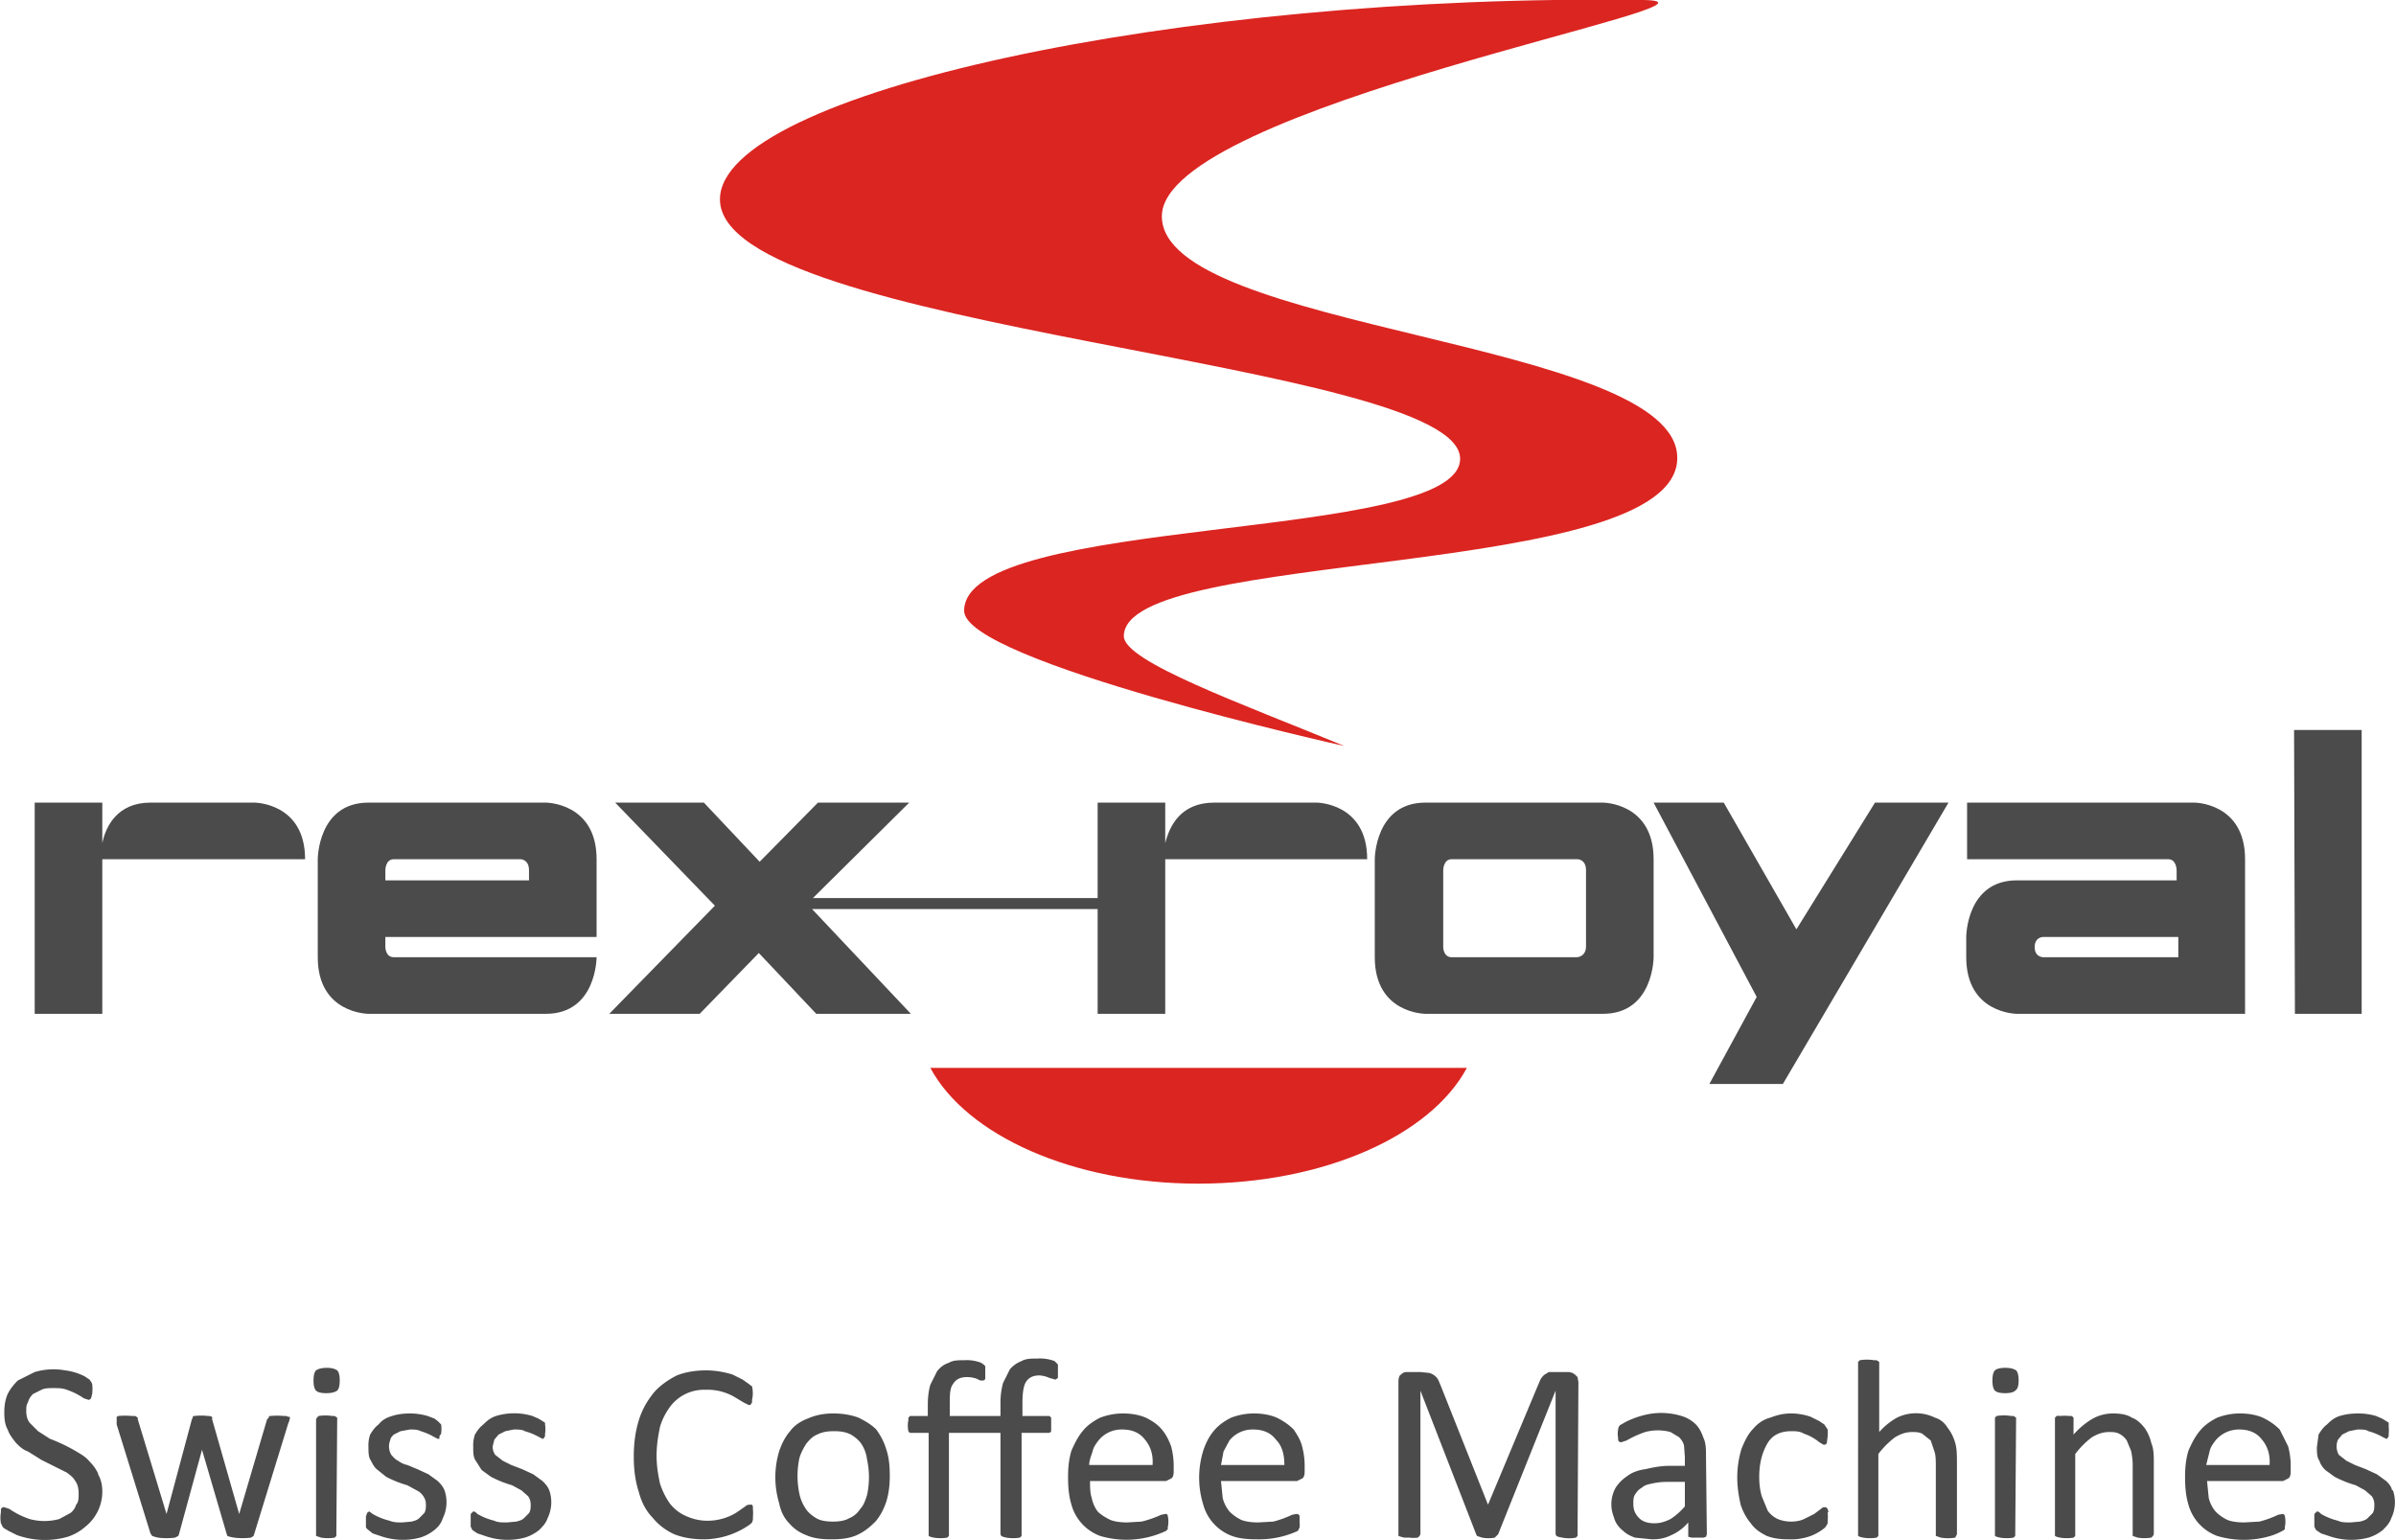
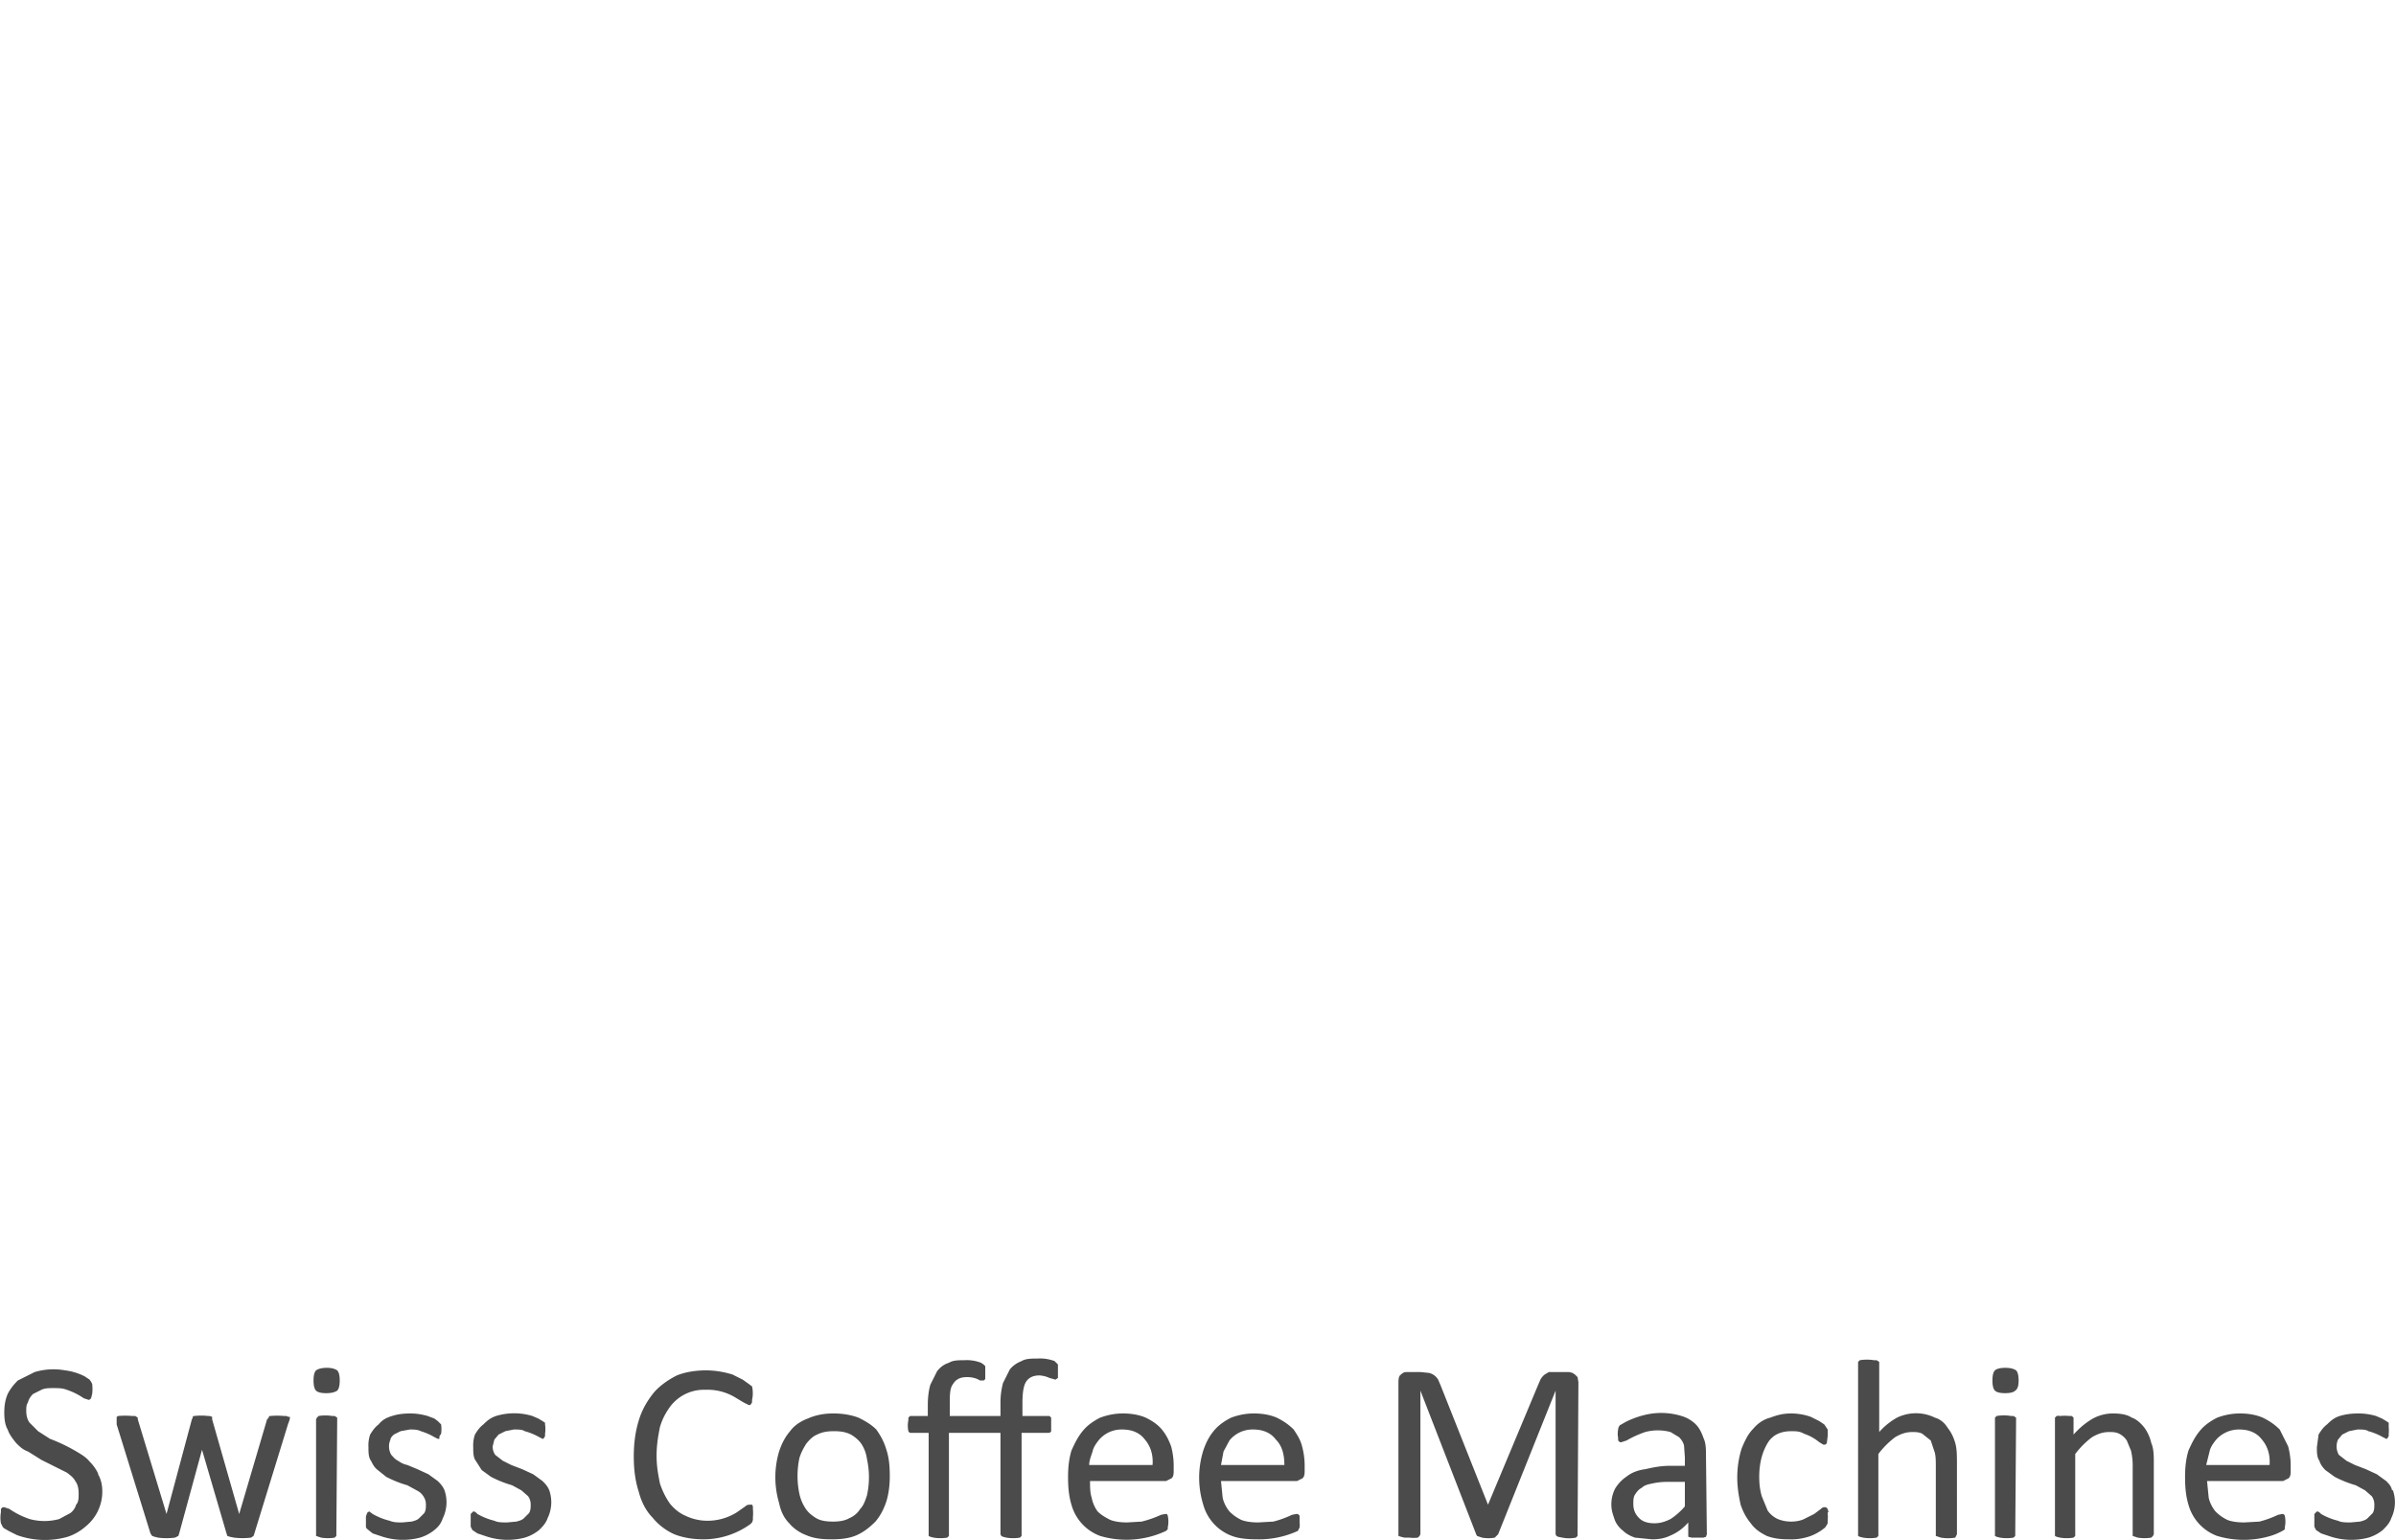
<svg xmlns="http://www.w3.org/2000/svg" width="378" height="243" xml:space="preserve">
  <path d="M-19-174.4a5 5 0 0 1-1 1.4c-.4.5-.9.8-1.4 1.1a20.4 20.4 0 0 1-3.3 1.6l-1.4.9-1 1c-.3.4-.4.9-.4 1.4 0 .4 0 .7.2 1 .1.4.3.7.6 1l1 .5c.4.2.9.2 1.4.2.6 0 1.1 0 1.6-.2a7.8 7.8 0 0 0 2-1l.6-.2.2.1.1.2.1.4a4.9 4.9 0 0 1 0 1.2l-.1.2-.2.3-.6.4a7 7 0 0 1-2.3.7 7.8 7.8 0 0 1-3.6-.2l-2-1c-.5-.5-.9-1-1.2-1.6-.3-.7-.4-1.4-.4-2.2 0-.8.1-1.5.4-2 .2-.6.6-1.1 1-1.6.4-.4.8-.8 1.4-1l1.6-1a823 823 0 0 1 3-1.5c.4-.3.8-.6 1-1 .3-.4.4-.9.4-1.5 0-.5 0-1-.3-1.3-.1-.4-.4-.8-.7-1l-1.3-.7a6.7 6.7 0 0 0-3.5 0 9.6 9.6 0 0 0-2.4 1.2l-.6.2h-.2l-.2-.2v-.4a3.8 3.8 0 0 1 0-1.3l.2-.4c.1-.2.4-.3.7-.5l1-.5a9.8 9.8 0 0 1 6-.2 6 6 0 0 1 2.1 1.2 5.3 5.3 0 0 1 2 4.2c0 .8-.2 1.5-.5 2m22.5 6.8-.2.1H3a8.8 8.8 0 0 1-1.6 0c-.1 0-.2 0-.2-.2L1-168l-3.3-11.2v-.1.1L-5.5-168v.3l-.3.1H-6a6.8 6.8 0 0 1-1.6 0c-.1 0-.2 0-.2-.2l-.1-.2-3-11.2v-.1.1l-3.4 11.2v.2l-.3.2h-.4a8.6 8.6 0 0 1-1.6 0l-.2-.1v-.9l4-12.9.2-.3.3-.1.4-.1a7.7 7.7 0 0 1 2 0l.4.2.1.3 2.7 9.9v.1-.1l2.9-9.9.1-.3.3-.1.5-.1a8.5 8.5 0 0 1 2 0l.3.2.1.3 4 13a3.4 3.4 0 0 1 .2.6v.2m5.6-.3v.2l-.3.2h-.3a5.2 5.2 0 0 1-1.6 0l-.2-.2-.1-.2V-181.8l.3-.1.3-.1a5 5 0 0 1 1.6 0l.2.2v.2zm0 5.8c-.3.2-.7.3-1.2.3-.6 0-1-.1-1.3-.3-.2-.2-.3-.6-.3-1.2s.1-1 .3-1.2c.2-.2.6-.3 1.2-.3s1 .1 1.3.3c.2.2.3.6.3 1.2s-.1 1-.3 1.2M22-176.4c-.2.5-.5.8-.8 1.1l-1.1.8-1.3.6-1.2.5c-.5.1-.8.3-1.1.5-.4.2-.6.5-.8.7a2 2 0 0 0-.1 1.8c0 .2.2.4.4.6l.8.4 1.1.2c.5 0 .9 0 1.3-.2a7.3 7.3 0 0 0 1.6-.7l.4-.2h.2v.3l.2.3a4 4 0 0 1 0 1.1l-.2.2-.2.2-.4.3-.8.3a7.5 7.5 0 0 1-2 .3c-.9 0-1.6-.1-2.2-.3-.7-.2-1.2-.5-1.6-1-.4-.3-.7-.7-1-1.2a4 4 0 0 1-.2-1.5c0-.6 0-1.2.3-1.6.2-.4.4-.8.8-1.1l1-.8a13 13 0 0 1 2.5-1l1.1-.6c.4-.2.6-.4.8-.7.2-.3.3-.6.3-1 0-.3 0-.7-.2-1l-.6-.6c-.2-.2-.5-.3-.9-.4l-1.1-.1c-.6 0-1 0-1.5.2a7.7 7.7 0 0 0-2 .8l-.4.3-.2-.1-.1-.2-.1-.3v-1.2c0-.2.2-.3.3-.4l.5-.4.9-.3a8 8 0 0 1 4.7-.2 5 5 0 0 1 1.7.9c.5.4.8.8 1 1.4a4.3 4.3 0 0 1 .2 3.3m12.4 0c-.2.5-.5.8-.8 1.1l-1.1.8-1.3.6-1.3.5-1 .5-.9.7c-.2.3-.3.6-.3 1l.2.8.5.6.8.4 1 .2c.6 0 1 0 1.3-.2a7.3 7.3 0 0 0 1.7-.7l.4-.2h.1l.2.3v.3a3.6 3.6 0 0 1 0 1.1v.2l-.3.2-.5.3-.7.3a7.4 7.4 0 0 1-4.3 0c-.6-.2-1-.5-1.5-1-.4-.3-.7-.7-1-1.2a4 4 0 0 1-.2-1.5c0-.6 0-1.2.3-1.6l.7-1.1 1.1-.8a13.4 13.4 0 0 1 2.5-1l1.1-.6.8-.7c.2-.3.3-.6.3-1 0-.3 0-.7-.2-1l-.6-.6c-.2-.2-.5-.3-.9-.4l-1.1-.1c-.6 0-1.1 0-1.5.2a7.6 7.6 0 0 0-2 .8c-.2.2-.3.3-.5.3l-.1-.1-.2-.2v-1.5l.2-.4.6-.4.9-.3a8 8 0 0 1 4.7-.2 5 5 0 0 1 1.7.9c.4.4.8.8 1 1.4a4.3 4.3 0 0 1 .2 3.3m24.1-2.2v.3l-.1.2h-.2c-.2 0-.4 0-.6-.2l-1-.7a6.5 6.5 0 0 0-3.5-1 6 6 0 0 0-2.6.6c-.7.3-1.3.8-1.8 1.4-.5.7-.9 1.5-1.2 2.4-.2 1-.4 2-.4 3.3 0 1.3.2 2.4.4 3.4.3 1 .7 1.7 1.2 2.4a5 5 0 0 0 4.2 2 6.3 6.3 0 0 0 3.5-.9l1-.6.6-.3h.2l.2.3v.3a3.7 3.7 0 0 1 0 1.6l-.4.3-.7.5-1.2.6a10.7 10.7 0 0 1-3.1.5c-1.3 0-2.5-.2-3.5-.6-1-.5-2-1.2-2.7-2-.8-1-1.4-2-1.8-3.3-.4-1.3-.6-2.7-.6-4.3 0-1.6.2-3 .6-4.2.3-1.2.9-2.3 1.6-3a7 7 0 0 1 2.6-2c1-.4 2.2-.6 3.5-.6a9.5 9.5 0 0 1 5.5 1.8l.2.2.1.3v.3a5.4 5.4 0 0 1 0 1m15.8 7c-.3 1-.7 1.7-1.2 2.4-.6.6-1.3 1-2.1 1.4-.8.3-1.8.5-3 .5-1.1 0-2.1-.2-3-.6-.8-.3-1.6-.8-2.1-1.5-.6-.7-1-1.5-1.3-2.4a10.7 10.7 0 0 1 0-6.1c.2-1 .6-1.8 1.2-2.4.5-.6 1.2-1.1 2-1.4.9-.4 1.9-.5 3-.5s2.1.1 3 .5c.9.4 1.6 1 2.2 1.6.6.7 1 1.5 1.3 2.4.3 1 .4 2 .4 3 0 1.2-.1 2.2-.4 3.1M72-177c-.2-.6-.4-1.2-.8-1.6-.3-.5-.8-.9-1.3-1.1-.5-.3-1.2-.4-1.9-.4-.8 0-1.5.1-2 .4-.5.3-1 .7-1.3 1.2a5 5 0 0 0-.7 1.7 10.2 10.2 0 0 0 0 4.2c.2.7.5 1.2.8 1.7.4.5.8.9 1.3 1.1.6.3 1.2.4 2 .4s1.4-.1 2-.4c.5-.3 1-.7 1.3-1.2.3-.5.5-1 .6-1.7a10 10 0 0 0 0-4.3m22.6 15.1v.4l-.2.2-.2.2a4.9 4.9 0 0 1-2 .3c-.7 0-1.4 0-1.9-.3-.5-.2-1-.5-1.4-1l-.8-1.6a9 9 0 0 1-.3-2.4v-1.5h-6v1.3c0 1.2 0 2 .4 2.5.3.5.8.8 1.6.8a3.2 3.2 0 0 0 1.2-.2l.4-.2h.3c.1 0 .2 0 .3.2v1.5l-.2.2-.3.2a4.7 4.7 0 0 1-2 .3c-.7 0-1.3 0-1.8-.3-.6-.2-1-.5-1.4-1l-.8-1.6c-.2-.7-.3-1.5-.3-2.4v-1.3h-2.1l-.2-.2v-.3a3.2 3.2 0 0 1 0-1.3c.1-.2.2-.2.4-.2h2v-12.2l.2-.1.4-.1a5 5 0 0 1 1.6 0l.2.2v12.2h6.1v-12l.1-.2.2-.1.4-.1a5 5 0 0 1 1.6 0l.2.2v12.2h3c.3 0 .4 0 .5.2v1.6l-.2.2h-3.2v1.5c0 1.1.1 2 .4 2.5.3.5.8.8 1.6.8a3.2 3.2 0 0 0 1.2-.3 12.7 12.7 0 0 0 .7-.2l.3.2v1.2m13.7-11.8a9 9 0 0 1-.3 2.5c-.3.8-.6 1.4-1.1 2-.5.6-1.1 1-1.9 1.4-.7.3-1.6.5-2.7.5-1 0-1.9-.2-2.7-.5-.8-.4-1.5-.9-2-1.5-.6-.7-1-1.5-1.4-2.4-.3-1-.4-2-.4-3.1 0-1.3.1-2.3.4-3.3a5.5 5.5 0 0 1 3.4-3.7 11 11 0 0 1 7.8.6l.2.2v.2a3.4 3.4 0 0 1 0 1.4l-.1.2h-.2l-.5-.1a12.3 12.3 0 0 0-2.3-.8l-1.7-.1c-.8 0-1.5.1-2 .3-.6.3-1.1.6-1.5 1a4 4 0 0 0-.7 1.6c-.2.6-.2 1.3-.2 2h9l.6.3c.2.1.3.4.3.8zm-10 .3c0 .5.2 1 .4 1.6.1.5.4.9.7 1.3a3.5 3.5 0 0 0 2.8 1.3c1.2 0 2.1-.4 2.7-1.2.6-.7 1-1.7.9-3zm25.5-.3a9 9 0 0 1-.3 2.5c-.2.8-.6 1.4-1 2-.6.6-1.2 1-2 1.4-.7.3-1.6.5-2.7.5-1 0-1.9-.2-2.7-.5-.8-.4-1.5-.9-2-1.5-.6-.7-1-1.5-1.3-2.4a10.8 10.8 0 0 1 0-6.4 5.5 5.5 0 0 1 3.4-3.7c.8-.3 1.8-.4 3-.4a11 11 0 0 1 4.8 1l.1.2.1.2a2.6 2.6 0 0 1 0 .6v.8l-.2.2h-.2l-.5-.1a12.3 12.3 0 0 0-2.2-.8l-1.8-.1c-.8 0-1.5.1-2 .3-.6.3-1 .6-1.4 1a4 4 0 0 0-.8 1.6l-.2 2h9l.6.3c.2.1.3.4.3.8zm-9.9.3.3 1.6.7 1.3a3.5 3.5 0 0 0 2.8 1.3c1.2 0 2.1-.4 2.7-1.2.7-.7 1-1.7 1-3zm42.3 9.8-.1.6-.3.3-.3.2-.4.1h-2.4l-.5-.3a2 2 0 0 1-.5-.6l-.3-.7-5.9-14.1-5.6 14.1-.3.7a1.7 1.7 0 0 1-1.1.8l-1 .1H136c-.3 0-.5 0-.8-.3-.2-.1-.3-.4-.3-.9v-18.2l.3-.1.4-.1h.6a4.3 4.3 0 0 1 1 0l.2.2.1.2v17l6.6-17 .1-.2.3-.1.3-.1a4.2 4.2 0 0 1 1.5 0l.2.2.2.2 6.8 17v-17l.1-.2.2-.1.5-.1a4.2 4.2 0 0 1 1.6 0l.2.2v.2zm15.1-8.8c0 .8 0 1.6-.3 2.2-.2.6-.5 1.2-.9 1.6a4 4 0 0 1-1.7 1 8.2 8.2 0 0 1-4 .2 10.5 10.5 0 0 1-2.6-.9l-.7-.4a.9.9 0 0 1-.2-.5 2.6 2.6 0 0 1 0-1v-.3l.2-.2h.2l.6.2a12.5 12.5 0 0 0 2.2 1 5.8 5.8 0 0 0 3 0l1-.6c.3-.3.5-.6.6-1l.1-1.4v-1H167c-1.1 0-2-.2-2.9-.4-.8-.1-1.6-.4-2.1-.8-.6-.4-1-.8-1.4-1.4a4 4 0 0 1-.5-2c0-.7.2-1.2.4-1.8.2-.5.5-.9 1-1.3.3-.3.8-.6 1.4-.8l2-.2c.8 0 1.5.1 2.3.5.7.3 1.4.8 2 1.5v-1.7l.4-.1H171l.3.1.1.3zm-2.5-5.9a7.8 7.8 0 0 0-1.7-1.5c-.6-.3-1.2-.5-1.9-.5-.8 0-1.4.2-1.8.6-.5.5-.7 1-.7 1.7 0 .4 0 .8.2 1.1.2.3.4.6.8.8.3.3.7.4 1.2.5a8 8 0 0 0 1.8.2h2.1zm17-.7-.1.4-.2.2h-.1c-.2 0-.3 0-.5-.2l-.8-.6-1.2-.6c-.4-.2-1-.3-1.5-.3-.6 0-1.1.1-1.6.3a3 3 0 0 0-1.2 1l-.7 1.7c-.2.7-.3 1.4-.3 2.3 0 1.7.4 3 1 4s1.6 1.4 2.8 1.4c.5 0 1 0 1.5-.3a5.6 5.6 0 0 0 1.8-1l.5-.3c.2 0 .3 0 .4.2l.1.8a5.6 5.6 0 0 1 0 .8l-.2.3-.2.3-.6.4-1 .5a7.1 7.1 0 0 1-2.3.4c-1 0-1.7-.2-2.5-.5-.8-.2-1.5-.7-2-1.3-.6-.6-1-1.4-1.4-2.4-.3-1-.5-2.1-.5-3.4 0-1.2.2-2.3.4-3.2.3-.9.7-1.6 1.2-2.2.5-.7 1.1-1.1 1.9-1.5.8-.3 1.6-.4 2.6-.4a6.8 6.8 0 0 1 2.6.4 6 6 0 0 1 1.7 1l.2.3.1.2v.3a5.7 5.7 0 0 1 0 1m15.3 5.7c0 1 0 1.8-.2 2.5s-.5 1.3-.9 1.8c-.3.5-.8 1-1.5 1.2a5.1 5.1 0 0 1-4.5 0 8 8 0 0 1-2.1-1.7V-161.2l-.3.2h-.3a5.2 5.2 0 0 1-1.7 0l-.2-.2V-181.8l.2-.1.4-.1a5 5 0 0 1 1.6 0l.2.2v9.7a10 10 0 0 0 2 2c.7.4 1.3.6 2 .6.4 0 .8 0 1.2-.2l1-.8.4-1.2c.2-.5.2-1.1.2-2v-8.1l.3-.1.3-.1a5.2 5.2 0 0 1 1.7 0l.1.2.1.2zm7 5.3v.2l-.3.2h-.3a5.2 5.2 0 0 1-1.7 0l-.2-.2V-181.8l.2-.1.4-.1a5 5 0 0 1 1.6 0l.2.2v.2zm0 5.8c-.3.2-.7.3-1.3.3-.5 0-1-.1-1.2-.3-.2-.2-.3-.6-.3-1.2s.1-1 .3-1.2c.2-.2.6-.3 1.2-.3s1 .1 1.2.3c.3.2.4.6.4 1.2s-.1 1-.3 1.2m16.3-11c0 .9 0 1.7-.3 2.4a5 5 0 0 1-.8 1.8c-.4.5-.9 1-1.5 1.2-.6.4-1.4.5-2.3.5a5 5 0 0 1-2.3-.6c-.7-.4-1.5-1-2.3-1.9v2l-.2.2h-.3a5.9 5.9 0 0 1-1.1 0 1 1 0 0 1-.4 0l-.2-.2V-181.8l.2-.1.4-.1a5 5 0 0 1 1.6 0l.2.2v9.7a10 10 0 0 0 2 2c.7.4 1.3.6 2 .6.4 0 .8 0 1.2-.2.4-.2.7-.5.9-.8l.5-1.2a8 8 0 0 0 .2-2v-8.1l.3-.1.3-.1a5.1 5.1 0 0 1 1.6 0l.2.2.1.2zm16.2-.5a9 9 0 0 1-.3 2.5l-1 2c-.6.6-1.2 1-2 1.4-.7.3-1.6.5-2.7.5-1 0-1.9-.2-2.7-.5-.8-.4-1.5-.9-2-1.5-.6-.7-1-1.5-1.4-2.4-.3-1-.4-2-.4-3.1 0-1.3.1-2.3.4-3.3a5.5 5.5 0 0 1 3.4-3.7 11 11 0 0 1 6.3 0 7.3 7.3 0 0 1 1.6.7l.1.1v.2a3.3 3.3 0 0 1 0 1.4.3.3 0 0 1-.3.2l-.5-.1a12.3 12.3 0 0 0-2.2-.8l-1.8-.1c-.8 0-1.5.1-2 .3-.6.3-1 .6-1.4 1a4 4 0 0 0-.8 1.6l-.2 2h9l.6.3c.2.1.3.4.3.8zm-10 .3.4 1.6c.1.5.4.9.7 1.3a3.6 3.6 0 0 0 2.8 1.3c1.2 0 2.1-.4 2.7-1.2.6-.7 1-1.7.9-3zm22-3c-.1.5-.4.8-.7 1.1l-1.1.8-1.3.6-1.3.5-1 .5-.9.7a2 2 0 0 0-.1 1.8l.5.6.8.4 1 .2c.6 0 1 0 1.3-.2a7.3 7.3 0 0 0 1.7-.7l.4-.2h.1l.2.3v.3a4 4 0 0 1 0 .8v.5l-.3.2-.5.3-.7.3a7.5 7.5 0 0 1-2 .3c-1 0-1.6-.1-2.3-.3-.6-.2-1-.5-1.5-1-.4-.3-.7-.7-1-1.2l-.2-1.5c0-.6 0-1.2.3-1.6.1-.4.4-.8.7-1.1l1.1-.8a13.3 13.3 0 0 1 2.5-1l1.1-.6.8-.7c.2-.3.3-.6.3-1 0-.3 0-.7-.2-1l-.6-.6c-.2-.2-.5-.3-.9-.4l-1.1-.1c-.6 0-1.1 0-1.5.2a7.6 7.6 0 0 0-2 .8c-.2.2-.3.3-.5.3l-.1-.1-.2-.2v-1.5l.2-.4.6-.4.9-.3a8 8 0 0 1 4.7-.2 5 5 0 0 1 1.7.9c.4.4.8.8 1 1.4a4.3 4.3 0 0 1 .2 3.3" style="fill:#4b4b4b;fill-opacity:1;fill-rule:nonzero;stroke:none;stroke-width:.1" transform="matrix(1.333 0 0 -1.333 40.8 0)" />
-   <path d="M54.6-23.6C54.6-11.1 108.7.8 163.9 0c13.6-.2-57-12.6-57-25.6 0-13.6 61-14.6 61-28.6 0-14.6-65.5-10.6-65.5-21.1 0-3 14-8 26.1-13 0 0-45 10-45 16 0 11.5 58.7 8 58.7 18 0 11.6-87.6 15.1-87.6 30.7M111.2-140.1c14.9 0 27.5 5.7 31.8 13.7H79.5c4.3-8 16.9-13.7 31.7-13.7" style="fill:#db2521;fill-opacity:1;fill-rule:nonzero;stroke:none;stroke-width:.1" transform="matrix(1.333 0 0 -1.333 40.8 0)" />
-   <path d="M241-120h7.9v33.6h-8zm-13.8 6.7h-16s-1 0-1 1.2 1 1.2 1 1.2h16zm2 18.3h-27v-6.7H226c1 0 1-1.3 1-1.3v-1.2h-18.9c-6 0-6-6.7-6-6.7v-2.4c0-6.7 6-6.7 6-6.7h27v18.3c0 6.7-6 6.7-6 6.7M182-110l-8.6 15h-8.3l12.2-23-5.6-10.3h8.7L200-95h-8.7zm-24.9-2c0-1.3-1.1-1.3-1.1-1.3h-14.8c-1 0-1 1.2-1 1.2v9.1s0 1.3 1 1.3h14.9s1 0 1-1.3zm2 17h-21c-6 0-6-6.7-6-6.7v-11.6c0-6.7 6-6.7 6-6.7h21c6 0 6 6.7 6 6.7v11.6c0 6.7-6 6.7-6 6.7m-34 0h-12c-4 0-5.3-2.8-5.8-4.8v4.8h-8v-11.3H65.6L77-95H66.2l-6.9-7-6.6 7H42.2L54-107.2 41.5-120h10.7l7 7.2L66-120h11.2l-11.7 12.4h33.8V-120h8v18.3h23.9c0 6.7-6 6.7-6 6.7M32-104.2H15v1.2s0 1.3 1 1.3H31s1 0 1-1.3zm2 9.2H13c-6 0-6-6.7-6-6.7v-11.6c0-6.7 6-6.7 6-6.7h21c6 0 6 6.7 6 6.7H16c-1 0-1 1.2-1 1.2v1.2h25v9.2c0 6.7-6 6.7-6 6.7M-.7-95h-12.1c-3.9 0-5.3-2.8-5.7-4.8v4.8h-8v-25h8v18.3H5.5c0 6.7-6 6.7-6 6.7" style="fill:#4b4b4b;fill-opacity:1;fill-rule:nonzero;stroke:none;stroke-width:.1" transform="matrix(1.333 0 0 -1.333 40.8 0)" />
</svg>